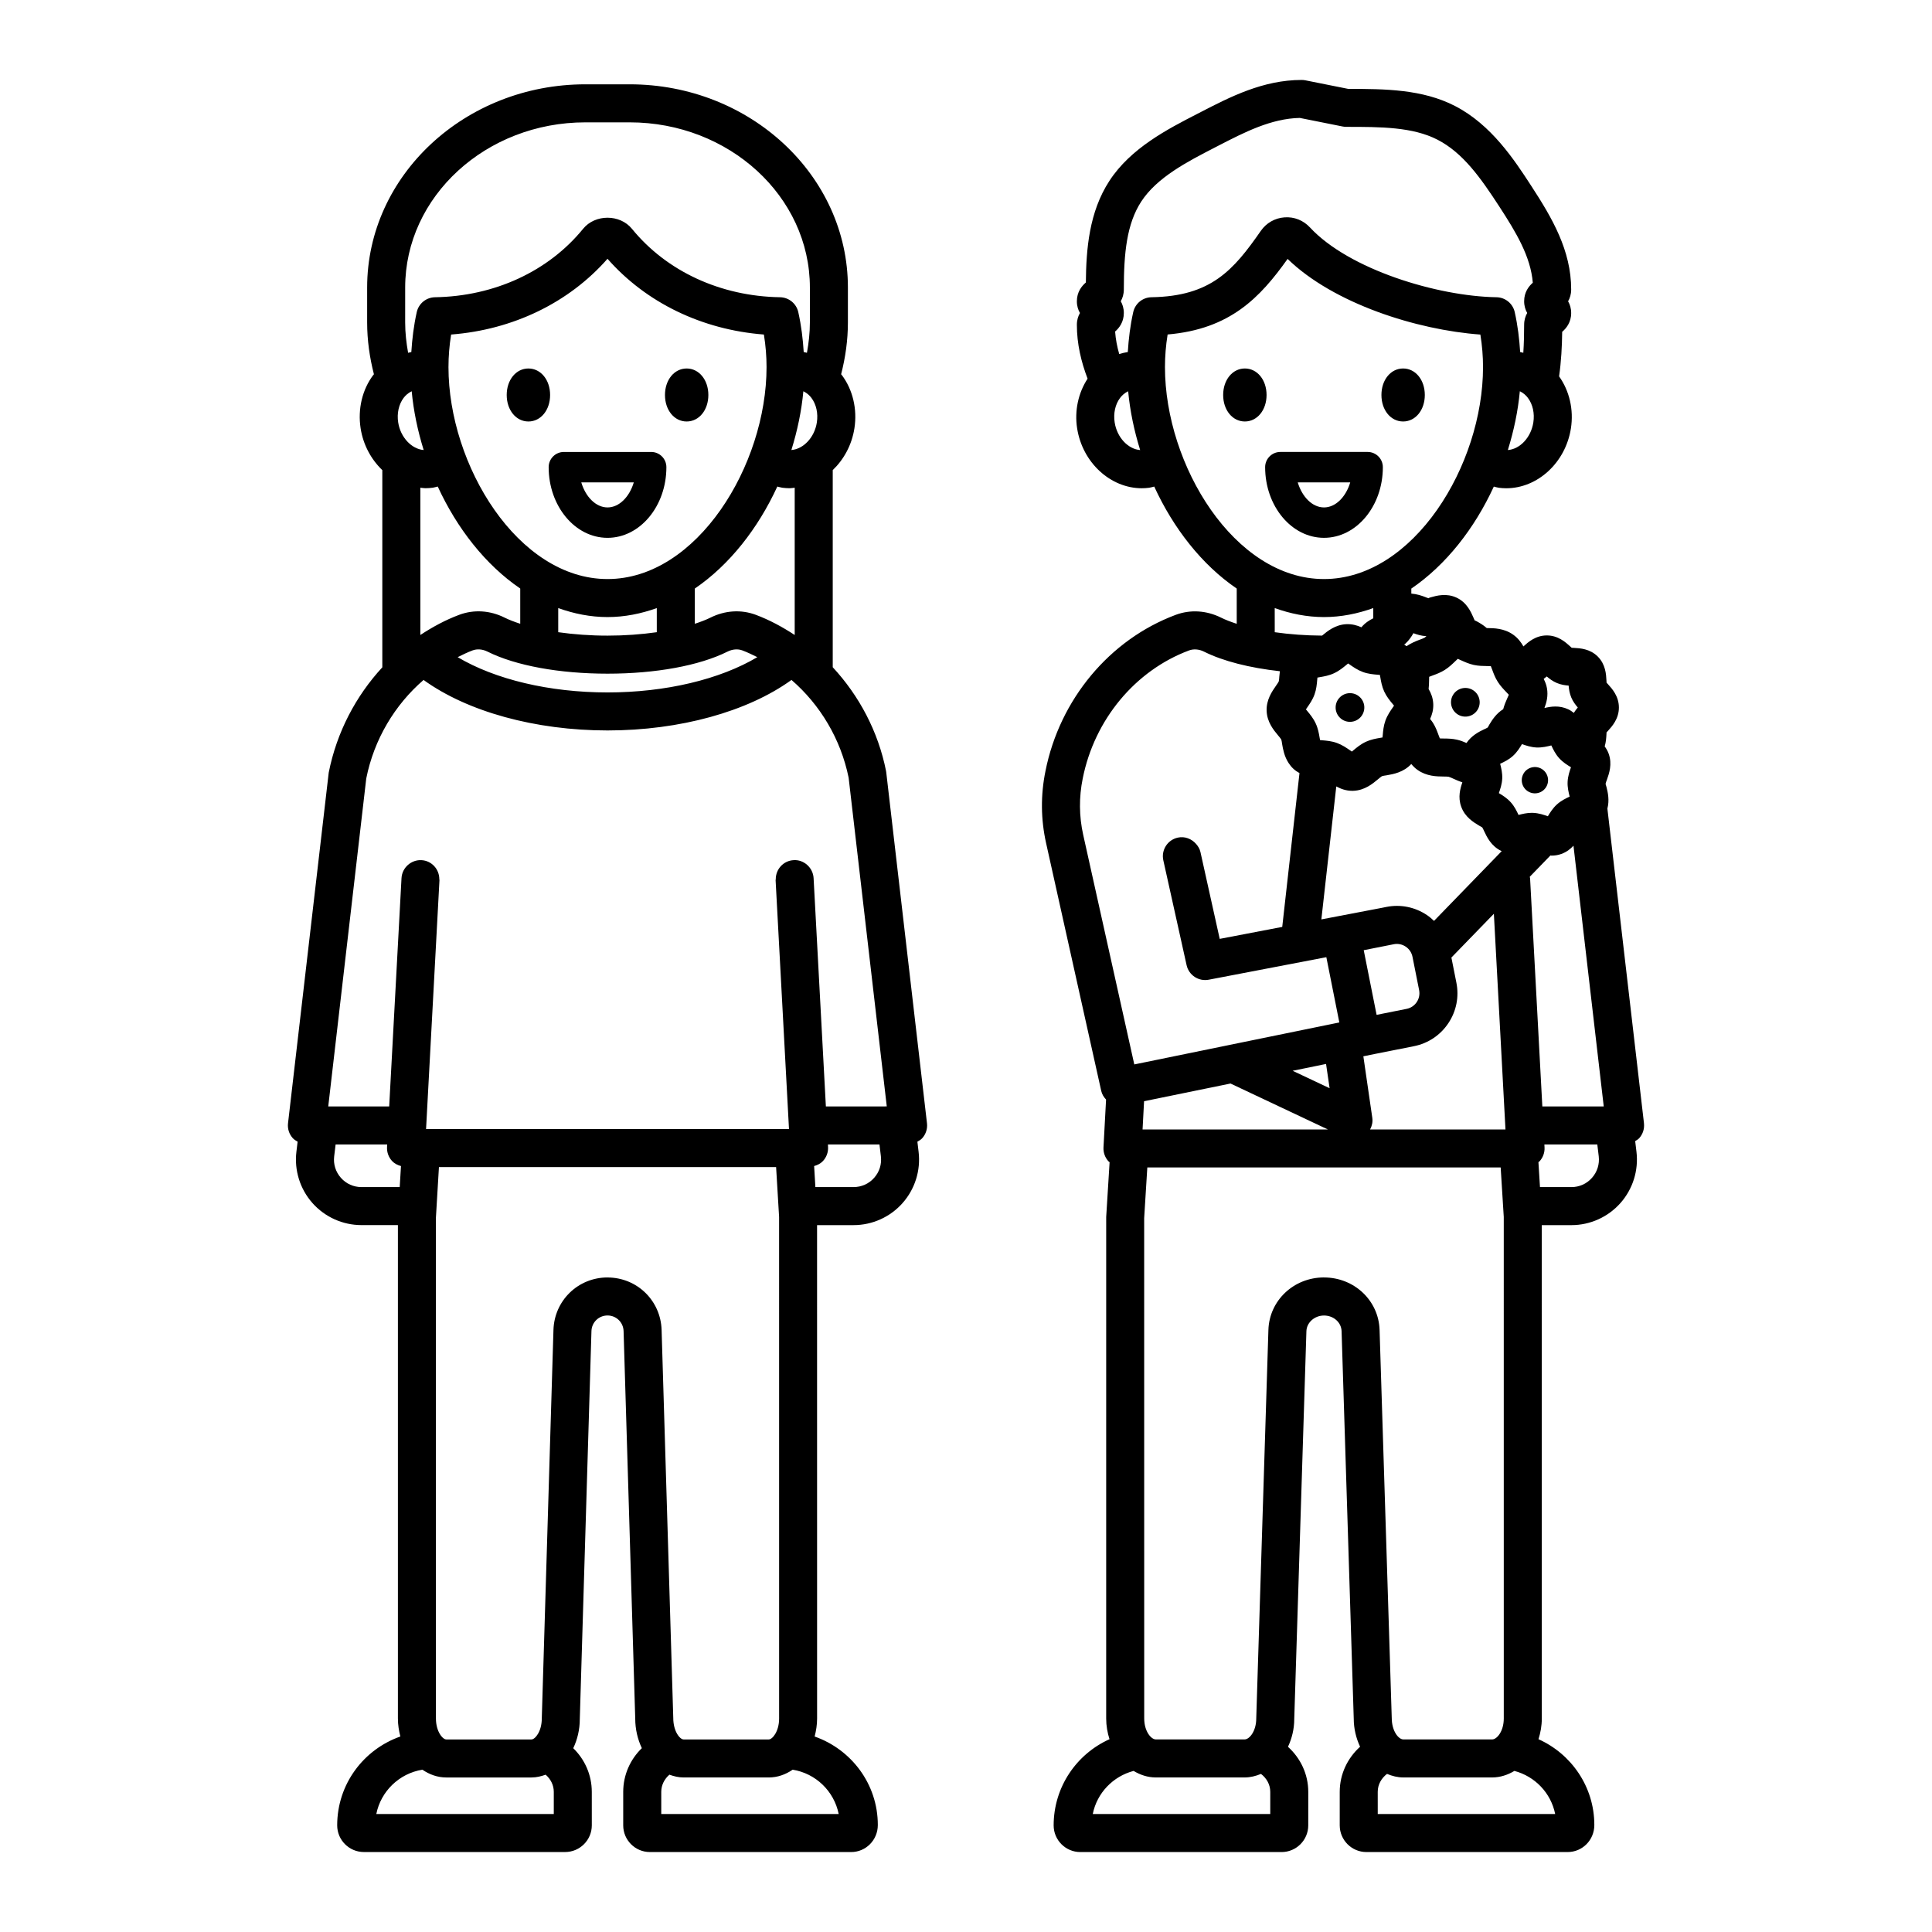
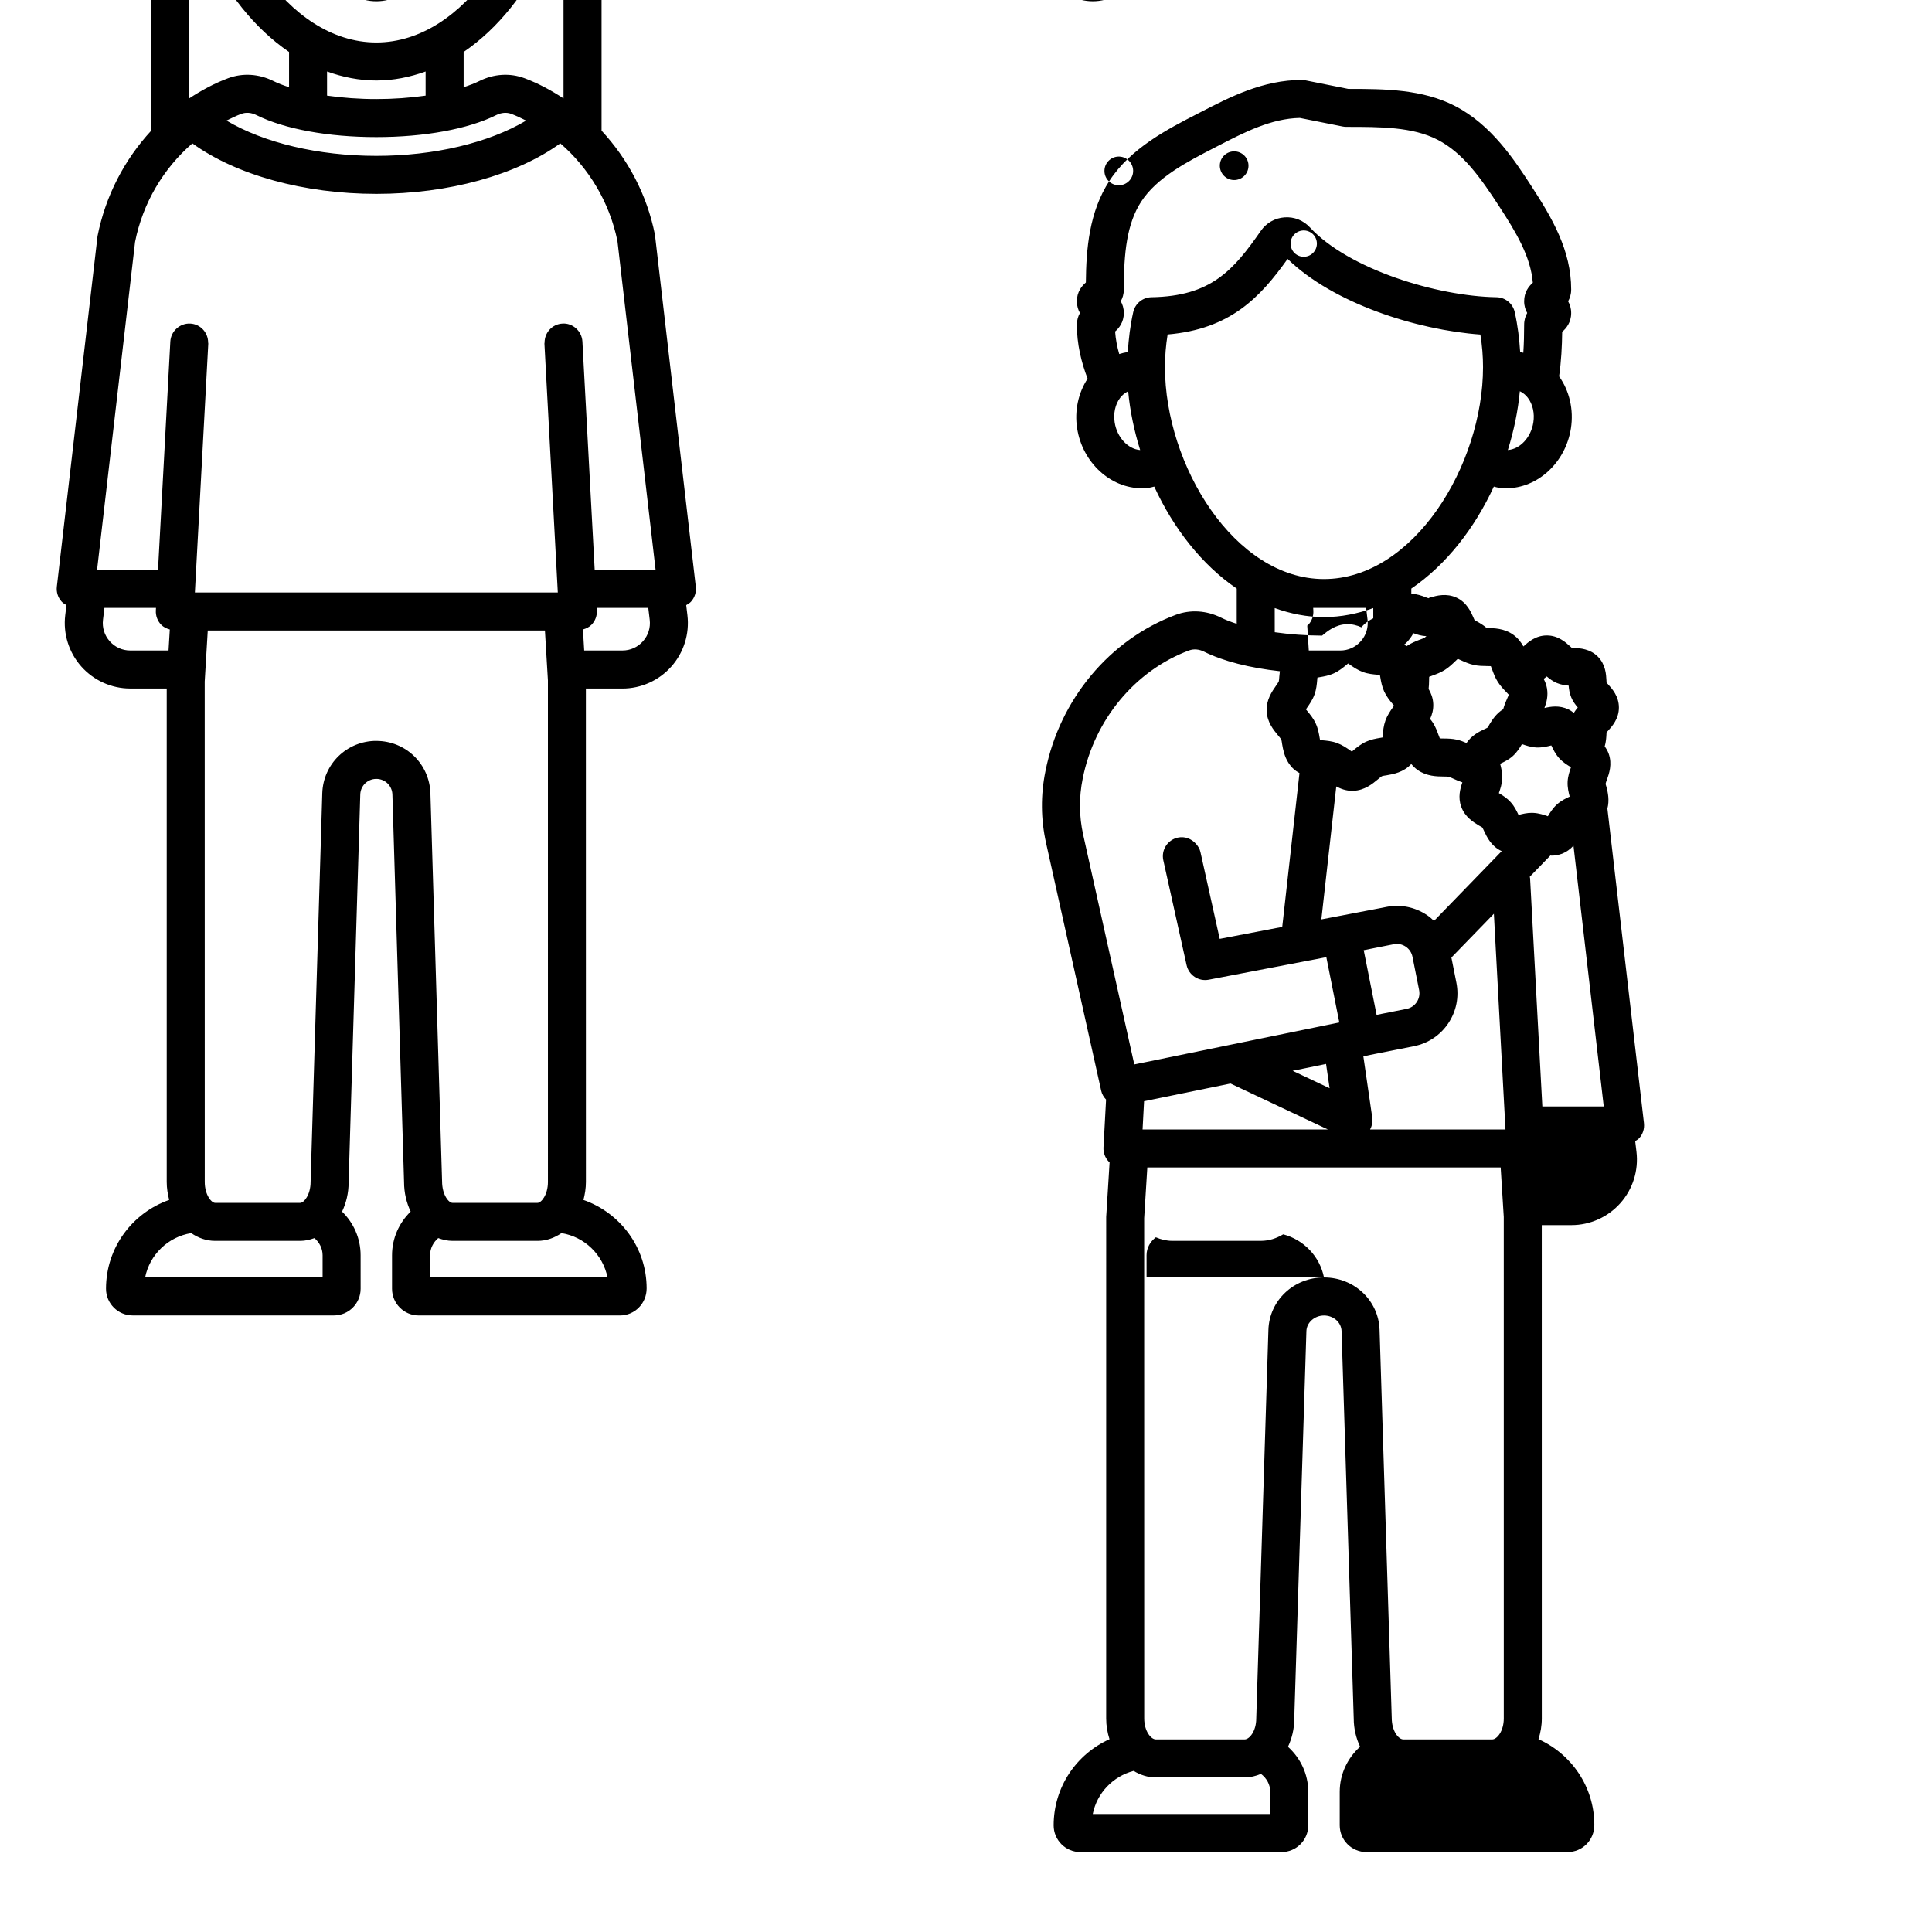
<svg xmlns="http://www.w3.org/2000/svg" fill="#000000" width="800px" height="800px" version="1.1" viewBox="144 144 512 512">
-   <path d="m579.67 441.68-9.695-83.398c0.582-2.219 0.129-4.269-0.238-5.703-0.094-0.363-0.207-0.715-0.246-0.828 0.059-0.363 0.223-0.727 0.355-1.102 0.582-1.645 1.461-4.133 0.473-6.898-0.27-0.75-0.641-1.379-1.055-1.941 0.336-1.168 0.414-2.285 0.457-3.109 0.012-0.203 0.016-0.41 0.031-0.609 0.117-0.133 0.246-0.266 0.375-0.402 1.082-1.191 2.898-3.191 2.898-6.188s-1.816-4.996-2.902-6.188c-0.121-0.137-0.25-0.27-0.367-0.402-0.016-0.195-0.02-0.402-0.031-0.609-0.082-1.586-0.227-4.238-2.297-6.312-2.066-2.062-4.719-2.207-6.309-2.293-0.203-0.012-0.41-0.016-0.605-0.031-0.133-0.117-0.266-0.246-0.402-0.367-1.195-1.086-3.191-2.902-6.188-2.902s-4.992 1.816-6.188 2.902c-0.004 0.004-0.008 0.008-0.012 0.012-0.617-1.105-1.457-2.231-2.731-3.129-2.406-1.695-5.086-1.719-6.859-1.738-0.039 0-0.086 0-0.129-0.004-0.895-0.789-1.84-1.332-2.551-1.73-0.301-0.164-0.602-0.32-0.582-0.199-0.152-0.25-0.262-0.551-0.395-0.848-0.648-1.492-1.742-3.996-4.453-5.273-2.699-1.273-5.332-0.531-6.906-0.086-0.309 0.09-0.613 0.195-0.477 0.25-0.309-0.066-0.621-0.211-0.941-0.336-0.906-0.352-2.211-0.793-3.684-0.91v-1.328c9.23-6.289 16.77-15.965 21.863-27.031 0.449 0.102 0.883 0.258 1.344 0.316 0.656 0.086 1.309 0.129 1.957 0.129 8.246 0 15.711-6.742 17.133-15.883 0.766-4.945-0.395-9.93-3.137-13.77 0.57-3.988 0.777-7.984 0.82-11.805 1.066-0.91 2.383-2.492 2.383-4.977 0-1.258-0.336-2.281-0.816-3.113 0.477-0.828 0.816-1.859 0.816-3.125 0-10.355-5.019-18.918-10.609-27.504-4.441-6.824-10.535-16.172-20.203-21.145-8.629-4.441-18.594-4.516-28.262-4.516l-11.367-2.273c-0.324-0.066-0.66-0.098-0.988-0.098-10.23 0-18.977 4.512-26.691 8.492l-0.973 0.5c-7.856 4.039-17.629 9.066-23.281 17.75-5.383 8.266-6.16 18.102-6.238 26.934-1.066 0.906-2.383 2.488-2.383 4.973 0 1.258 0.336 2.285 0.816 3.113-0.477 0.828-0.816 1.859-0.816 3.125 0 5.078 1.141 9.82 2.84 14.277-2.449 3.754-3.504 8.457-2.773 13.156 1.422 9.141 8.887 15.883 17.133 15.883 0.648 0 1.305-0.043 1.957-0.129 0.461-0.059 0.895-0.215 1.344-0.316 5.09 11.066 12.633 20.742 21.863 27.031v9.336c-1.531-0.5-2.949-1.035-4.144-1.629-3.879-1.93-8.145-2.188-12.02-0.746-17.52 6.543-30.75 22.414-34.52 41.391-1.301 6.356-1.246 12.781 0.164 19.105l14.613 65.668c0.203 0.91 0.688 1.656 1.281 2.293l-0.684 12.688c-0.074 1.379 0.422 2.734 1.379 3.738 0.07 0.074 0.168 0.102 0.242 0.168l-0.902 14.523-0.004 132.91c0 1.938 0.336 3.773 0.879 5.488-8.699 3.902-14.801 12.629-14.801 22.836 0 3.898 3.172 7.07 7.074 7.07h53.328c3.898 0 7.07-3.172 7.07-7.07l0.004-8.879c0-4.75-2.098-8.984-5.375-11.945 1.023-2.199 1.66-4.68 1.66-7.34l3.223-102.82c0.074-2.281 2.164-4.137 4.66-4.137 2.539 0 4.586 1.816 4.66 4.137l3.223 102.66c0 2.723 0.641 5.25 1.68 7.481-3.285 2.961-5.394 7.203-5.394 11.961v8.879c0 3.898 3.172 7.07 7.07 7.07h53.328c3.902 0 7.074-3.172 7.074-7.172 0-10.133-6.098-18.84-14.801-22.734 0.543-1.715 0.879-3.547 0.879-5.484l-0.008-130.75h7.856c4.961 0 9.688-2.129 12.98-5.836 3.297-3.711 4.848-8.664 4.262-13.594l-0.34-2.836c0.375-0.242 0.777-0.453 1.082-0.793 0.957-1.074 1.406-2.504 1.242-3.93zm-132.48-5.844 22.91-4.691 25.797 12.172h-49.105zm46.984-48.184 3.953-35.238c1.18 0.633 2.57 1.164 4.231 1.164 0.113 0 0.223-0.004 0.336-0.008 2.961-0.125 5.059-1.867 6.445-3.019 0.355-0.297 0.891-0.742 1.043-0.828 0.379-0.145 0.816-0.184 1.258-0.254 1.793-0.309 4.504-0.777 6.566-3 0.465 0.566 1 1.109 1.676 1.582 2.406 1.695 5.086 1.719 6.859 1.738 0.453 0.004 1.133 0.012 1.348 0.059 0.277 0.062 0.879 0.34 1.371 0.562 0.664 0.301 1.434 0.645 2.281 0.926-0.562 1.637-1.223 3.906-0.312 6.426 0.984 2.769 3.246 4.133 4.746 5.035 0.34 0.203 0.695 0.383 0.828 0.469 0.191 0.277 0.324 0.621 0.488 0.961 0.754 1.605 1.895 4.031 4.621 5.312 0.02 0.008 0.039 0.008 0.055 0.02l-17.938 18.488c-0.59-0.562-1.211-1.098-1.902-1.559-3.18-2.121-6.988-2.887-10.742-2.137l-1.207 0.242zm-3.769-56.137c0.641-0.914 1.438-2.055 1.949-3.457 0.5-1.375 0.621-2.734 0.715-3.828 0.02-0.195 0.039-0.434 0.062-0.664 0.223-0.043 0.457-0.082 0.648-0.117 1.082-0.184 2.43-0.414 3.75-1.031 1.363-0.629 2.434-1.52 3.297-2.234 0.129-0.109 0.285-0.234 0.438-0.363 0.164 0.113 0.328 0.23 0.469 0.324 0.914 0.641 2.055 1.434 3.469 1.953 1.379 0.5 2.734 0.613 3.824 0.707 0.195 0.016 0.438 0.035 0.664 0.062 0.039 0.223 0.082 0.461 0.113 0.656 0.188 1.078 0.418 2.422 1.031 3.75 0.633 1.359 1.52 2.43 2.238 3.293 0.109 0.129 0.234 0.281 0.359 0.438-0.109 0.164-0.227 0.328-0.324 0.469-0.641 0.918-1.438 2.059-1.949 3.465-0.5 1.379-0.621 2.742-0.715 3.836-0.016 0.195-0.035 0.43-0.059 0.656-0.227 0.043-0.457 0.082-0.656 0.117-1.078 0.184-2.422 0.414-3.758 1.031-1.352 0.629-2.422 1.52-3.277 2.231-0.133 0.109-0.289 0.238-0.441 0.363-0.168-0.109-0.328-0.227-0.469-0.324-0.922-0.641-2.062-1.434-3.469-1.949-1.379-0.5-2.734-0.617-3.828-0.711-0.195-0.016-0.434-0.035-0.66-0.062-0.043-0.223-0.082-0.457-0.117-0.648-0.184-1.086-0.414-2.434-1.031-3.754-0.629-1.363-1.52-2.434-2.234-3.297-0.109-0.129-0.234-0.285-0.363-0.438 0.113-0.168 0.23-0.332 0.324-0.473zm51.164 14.941c-0.004-0.016-0.004-0.031-0.012-0.047 0.016-0.004 0.031-0.012 0.039-0.02 0.992-0.465 2.231-1.047 3.34-2.055 1.117-1.012 1.832-2.188 2.402-3.137 1.047 0.367 2.344 0.82 3.856 0.895 1.516 0.051 2.812-0.266 3.879-0.535 0.016-0.004 0.031-0.008 0.043-0.012 0.004 0.016 0.012 0.027 0.016 0.039 0.469 0.992 1.055 2.231 2.062 3.344 1.012 1.113 2.184 1.828 3.133 2.402-0.367 1.047-0.82 2.344-0.895 3.852-0.07 1.5 0.266 2.82 0.535 3.883 0.004 0.012 0.012 0.027 0.016 0.039-0.016 0.008-0.031 0.012-0.039 0.02-0.992 0.465-2.231 1.047-3.34 2.055-1.117 1.012-1.832 2.188-2.406 3.137-1.043-0.367-2.344-0.82-3.852-0.895-0.137-0.004-0.27-0.012-0.402-0.012-1.332 0-2.508 0.301-3.477 0.547-0.016 0.004-0.031 0.008-0.043 0.012-0.004-0.016-0.012-0.027-0.016-0.039-0.469-0.992-1.055-2.231-2.055-3.336-1.012-1.121-2.184-1.836-3.141-2.41 0.367-1.047 0.82-2.344 0.895-3.852 0.066-1.492-0.27-2.812-0.539-3.875zm-36.168 49.355 7.949-1.578c1.098-0.223 2.234 0.004 3.172 0.633 0.941 0.629 1.578 1.586 1.801 2.691l1.758 8.832c0.215 1.105-0.004 2.234-0.633 3.176-0.629 0.941-1.586 1.578-2.695 1.797l-7.941 1.582zm-9.043 36.578-9.793-4.621 8.855-1.812zm8.945-8.457 2.941-0.602 10.473-2.082c3.75-0.746 6.981-2.906 9.105-6.082 2.125-3.18 2.883-6.992 2.137-10.742l-1.324-6.664 11.258-11.605 3.074 57.16h-35.875c0.5-0.934 0.742-2 0.582-3.086zm44.09-47.566 5.484-5.656c0.105 0.004 0.195 0.039 0.305 0.039 0.82 0 1.691-0.121 2.594-0.449 1.383-0.496 2.414-1.309 3.211-2.184l8.02 69.098h-16.273l-3.25-60.504c-0.004-0.121-0.074-0.223-0.09-0.344zm4.519-53.098c0.699 0.609 1.586 1.281 2.68 1.738 1.098 0.457 2.188 0.613 3.113 0.688 0.074 0.926 0.234 2.019 0.688 3.121 0.457 1.102 1.133 1.98 1.738 2.68-0.352 0.406-0.711 0.895-1.055 1.43-0.438-0.344-0.891-0.68-1.449-0.941-2.398-1.129-4.652-0.758-6.34-0.352 0.57-1.465 1.027-3.227 0.672-5.25-0.16-0.938-0.492-1.734-0.871-2.469 0.289-0.219 0.582-0.438 0.824-0.645zm-15.887-2.758c0.316 0.004 0.734 0.008 1.059 0.023 0.129 0.301 0.27 0.688 0.379 0.98 0.355 0.973 0.762 2.074 1.453 3.16 0.703 1.121 1.574 2.016 2.269 2.738 0.203 0.207 0.461 0.477 0.668 0.707-0.117 0.289-0.277 0.629-0.395 0.891-0.367 0.809-0.793 1.812-1.094 2.93-1.832 1.137-2.906 2.816-3.637 4.027-0.203 0.34-0.383 0.695-0.457 0.824-0.281 0.191-0.625 0.324-0.961 0.484-1.383 0.645-3.324 1.645-4.672 3.625-0.758-0.328-1.59-0.664-2.547-0.879-1.258-0.281-2.43-0.297-3.457-0.305-0.316-0.004-0.734-0.008-1.059-0.023-0.129-0.301-0.27-0.691-0.379-0.984-0.355-0.969-0.758-2.066-1.453-3.168-0.234-0.371-0.496-0.68-0.754-1.004 0.523-1.133 0.906-2.457 0.84-3.977-0.066-1.562-0.586-2.871-1.23-3.973 0.078-0.766 0.117-1.504 0.121-2.168 0-0.316 0.004-0.73 0.023-1.055 0.301-0.129 0.688-0.27 0.984-0.375 0.969-0.355 2.066-0.762 3.164-1.453 1.117-0.707 2.012-1.574 2.731-2.269 0.207-0.203 0.477-0.461 0.707-0.668 0.285 0.117 0.625 0.273 0.887 0.395 0.914 0.414 2.047 0.93 3.34 1.219 1.27 0.273 2.441 0.285 3.469 0.297zm-19.449-8.707c0.945 0.355 2.078 0.723 3.391 0.785 0.023 0 0.043-0.004 0.066-0.004-0.203 0.188-0.391 0.348-0.516 0.426-0.195 0.121-0.832 0.355-1.254 0.508-0.996 0.367-2.285 0.891-3.531 1.73-0.008-0.008-0.012-0.016-0.02-0.023-0.188-0.176-0.398-0.266-0.594-0.418 0.113-0.094 0.23-0.148 0.34-0.246 0.973-0.883 1.609-1.883 2.117-2.758zm31.773-55.848c-0.621 3.977-3.527 7.07-6.754 7.309 1.59-5.109 2.688-10.355 3.176-15.582 0.973 0.465 1.684 1.156 2.137 1.762 1.293 1.719 1.816 4.094 1.441 6.512zm-110.95 0c-0.375-2.418 0.148-4.793 1.438-6.508 0.453-0.605 1.168-1.297 2.137-1.762 0.488 5.227 1.59 10.473 3.18 15.582-3.203-0.238-6.137-3.332-6.754-7.312zm9.75-33.184c-2.328 0.039-4.324 1.668-4.832 3.941-0.812 3.629-1.219 7.113-1.438 10.582-0.777 0.117-1.535 0.301-2.273 0.535-0.559-1.953-0.945-3.938-1.09-5.969 1.055-0.922 2.309-2.488 2.309-4.914 0-1.258-0.336-2.281-0.812-3.113 0.473-0.828 0.812-1.855 0.812-3.121 0-9.73 0.789-17.414 4.613-23.297 4.195-6.441 12.301-10.609 19.445-14.289l0.984-0.508c6.883-3.551 13.996-7.219 21.598-7.367l11.344 2.269c0.324 0.066 0.66 0.098 0.988 0.098 9.02 0 17.539 0 24.148 3.398 6.746 3.473 11.406 10.062 16.367 17.688 4.523 6.945 8.328 13.312 8.898 20.219-1.055 0.922-2.297 2.484-2.297 4.906 0 1.254 0.336 2.281 0.812 3.113-0.473 0.828-0.812 1.855-0.812 3.121 0 2.469-0.059 4.961-0.219 7.426-0.281-0.059-0.551-0.152-0.836-0.195-0.219-3.469-0.629-6.953-1.438-10.582-0.508-2.273-2.504-3.902-4.832-3.941-15.766-0.254-39.141-7.398-49.426-18.488-1.742-1.879-4.156-2.871-6.754-2.68-2.535 0.18-4.82 1.48-6.269 3.566-7.273 10.465-13.223 17.344-28.992 17.602zm3.578 18.512c0-2.848 0.23-5.703 0.703-8.641 16.605-1.426 24.516-9.805 31.797-20.027 12.148 11.805 34.156 18.82 51.086 20.047 0.473 2.934 0.703 5.781 0.703 8.621 0 25.977-18.41 56.172-42.145 56.172s-42.145-30.199-42.145-56.172zm29.086 63.863c4.152 1.488 8.504 2.383 13.059 2.383s8.906-0.895 13.059-2.383v2.703c-1.027 0.504-2.191 1.234-3.152 2.387-1.113-0.508-2.422-0.879-3.957-0.824-2.961 0.125-5.059 1.863-6.441 3.016-0.004 0.004-0.012 0.012-0.016 0.016-4.363-0.023-8.617-0.344-12.547-0.902zm-50.754 60.098c-1.098-4.934-1.141-9.945-0.129-14.926 3.102-15.605 13.895-28.613 28.168-33.941 1.238-0.461 2.656-0.348 4 0.324 5.066 2.527 12.094 4.297 20.082 5.18-0.074 0.531-0.117 1.035-0.156 1.477-0.039 0.441-0.043 0.887-0.137 1.227-0.09 0.219-0.488 0.789-0.754 1.168-1.027 1.477-2.59 3.711-2.461 6.676 0.121 2.961 1.863 5.055 3.016 6.441 0.297 0.352 0.738 0.887 0.832 1.059 0.145 0.375 0.184 0.812 0.254 1.254 0.234 1.371 0.574 3.273 1.707 5.012 0.355 0.547 0.777 1.082 1.316 1.574 0.504 0.465 1.039 0.809 1.578 1.105l-3.152 28.113-1.418 12.652-16.57 3.172-3.512-15.824-1.594-7.184c-0.188-0.855-0.637-1.562-1.18-2.176-1.176-1.336-2.981-2.059-4.832-1.648-2.715 0.602-4.43 3.293-3.828 6.012l6.168 27.785c0.59 2.66 3.184 4.375 5.871 3.856l31.164-5.969 3.441 17.297-54.336 11.125zm49.57 259.49h-47.035c1.109-5.574 5.367-9.988 10.82-11.422 1.781 1.07 3.762 1.73 5.887 1.73h23.543c1.523 0 2.965-0.371 4.328-0.938 1.457 1.113 2.457 2.785 2.457 4.754zm14.242-142.2c-8.016 0-14.484 6.106-14.73 13.898l-3.223 102.98c0 3.391-1.82 5.551-3.074 5.551h-23.543c-1.254 0-3.074-2.16-3.074-5.551l-0.012-132.59 0.836-13.438h93.641l0.82 13.121 0.004 132.91c0 3.391-1.82 5.551-3.074 5.551h-23.539c-1.254 0-3.074-2.16-3.078-5.707l-3.223-102.82c-0.246-7.793-6.715-13.898-14.73-13.898zm61.266 142.2h-47.02l-0.004-5.875c0-1.973 1.004-3.644 2.461-4.758 1.363 0.57 2.805 0.941 4.328 0.941h23.539c2.125 0 4.109-0.66 5.887-1.73 5.434 1.43 9.68 5.82 10.809 11.422zm9.75-168.59c-1.402 1.578-3.336 2.449-5.445 2.449l-8.332-0.004-0.41-6.606c0.07-0.066 0.168-0.094 0.238-0.164 0.953-1.004 1.453-2.356 1.379-3.738l-0.043-0.789h14.027l0.379 3.141c0.242 2.102-0.391 4.129-1.793 5.711zm-55.418-188.34c0-2.227-1.805-4.031-4.031-4.031h-23.133c-2.223 0-4.031 1.805-4.031 4.031 0 10.328 6.996 18.727 15.598 18.727s15.598-8.398 15.598-18.727zm-22.555 4.031h13.914c-1.152 3.856-3.871 6.641-6.957 6.641-3.086-0.004-5.805-2.789-6.957-6.641zm-8.262-23.16c0 4.004-2.473 7.023-5.75 7.023s-5.75-3.019-5.75-7.023c0-4.004 2.473-7.023 5.75-7.023s5.75 3.019 5.75 7.023zm30.441 0c0-4.004 2.469-7.023 5.746-7.023s5.75 3.019 5.75 7.023c0 4.004-2.473 7.023-5.75 7.023-3.277 0.004-5.746-3.016-5.746-7.023zm-131.28 99.652c-2.09-10.5-7.141-19.965-14.129-27.504v-52.238c2.93-2.809 5.059-6.652 5.746-11.086 0.789-5.082-0.43-10.223-3.336-14.102-0.059-0.078-0.129-0.133-0.188-0.207 1.133-4.414 1.797-9 1.797-13.738v-9.258c0-29.691-25.949-53.848-57.84-53.848h-11.73c-31.891 0-57.836 24.156-57.836 53.848v9.258c0 4.734 0.664 9.32 1.797 13.738-0.059 0.074-0.133 0.133-0.188 0.207-2.91 3.879-4.125 9.016-3.34 14.102 0.688 4.434 2.816 8.281 5.75 11.09v52.262c-7.008 7.59-12.078 17.168-14.203 27.902l-10.785 92.922c-0.168 1.426 0.285 2.859 1.242 3.93 0.367 0.41 0.836 0.688 1.301 0.953l-0.32 2.676c-0.59 4.926 0.961 9.879 4.254 13.59 3.293 3.711 8.023 5.84 12.984 5.84h9.66v130.75c0 1.688 0.266 3.269 0.652 4.777-9.715 3.414-16.742 12.598-16.742 23.547 0 3.898 3.172 7.07 7.074 7.07h53.332c3.898 0 7.07-3.172 7.07-7.07l-0.004-8.879c0-4.535-1.895-8.629-4.914-11.566 1.078-2.273 1.734-4.887 1.734-7.723l3.09-102.82c0.07-2.316 1.941-4.133 4.258-4.133s4.188 1.816 4.258 4.133l3.086 102.67c0 2.902 0.664 5.559 1.75 7.863-3.031 2.941-4.934 7.035-4.934 11.582v8.879c0 3.898 3.172 7.07 7.074 7.07h53.328c3.898 0 7.07-3.172 7.07-7.172 0-10.867-7.027-20.035-16.742-23.445 0.387-1.508 0.652-3.09 0.652-4.777l-0.008-130.75h9.668c4.965 0 9.699-2.129 12.988-5.844 3.293-3.711 4.84-8.664 4.25-13.586l-0.32-2.676c0.469-0.27 0.938-0.543 1.305-0.953 0.953-1.074 1.406-2.504 1.238-3.93l-10.789-92.945c-0.012-0.141-0.031-0.277-0.062-0.41zm-86.875-43.18c4.152 1.488 8.504 2.383 13.059 2.383s8.906-0.895 13.059-2.383v6.394c-4.082 0.582-8.52 0.91-13.059 0.91s-8.977-0.332-13.059-0.91zm-29.086-63.863c0-2.844 0.23-5.691 0.699-8.629 16.383-1.258 31.211-8.426 41.445-20.074 10.23 11.648 25.066 18.812 41.445 20.074 0.473 2.934 0.703 5.785 0.703 8.629 0 25.977-18.41 56.172-42.145 56.172-23.738 0-42.148-30.199-42.148-56.172zm42.145 81.246c12.762 0 24.344-2.125 31.773-5.832 1.344-0.672 2.762-0.785 3.988-0.324 1.355 0.508 2.648 1.145 3.941 1.781-9.941 5.902-24.312 9.348-39.703 9.348-15.395 0-29.77-3.445-39.707-9.348 1.289-0.641 2.582-1.277 3.938-1.785 1.23-0.461 2.652-0.344 3.996 0.328 7.43 3.707 19.012 5.832 31.773 5.832zm49.609-10.25c-3.238-2.125-6.66-3.984-10.32-5.352-3.883-1.445-8.145-1.176-12.008 0.75-1.191 0.594-2.613 1.129-4.144 1.629v-9.336c9.23-6.289 16.77-15.965 21.863-27.031 0.449 0.102 0.879 0.254 1.34 0.316 0.656 0.086 1.309 0.129 1.957 0.129 0.445 0 0.875-0.094 1.312-0.133zm4.43-62.832c1.289 1.719 1.812 4.09 1.438 6.508-0.621 3.977-3.547 7.047-6.75 7.305 1.59-5.109 2.688-10.348 3.176-15.574 0.969 0.465 1.684 1.156 2.137 1.762zm-107.66-29.254c0-24.137 21.426-43.77 47.762-43.77h11.73c26.336 0 47.762 19.637 47.762 43.77v9.258c0 2.746-0.309 5.422-0.781 8.043-0.285-0.062-0.562-0.156-0.855-0.199-0.219-3.469-0.629-6.953-1.438-10.582-0.508-2.273-2.504-3.902-4.832-3.941-15.766-0.254-30.066-6.867-39.246-18.133-3.191-3.922-9.766-3.918-12.949-0.004-9.184 11.273-23.488 17.883-39.246 18.137-2.328 0.039-4.328 1.668-4.836 3.941-0.809 3.629-1.215 7.117-1.438 10.582-0.293 0.043-0.566 0.141-0.852 0.199-0.473-2.625-0.781-5.297-0.781-8.043zm-0.41 29.25c0.453-0.605 1.168-1.293 2.137-1.758 0.488 5.223 1.586 10.465 3.176 15.574-3.18-0.254-6.137-3.332-6.754-7.305-0.375-2.418 0.152-4.793 1.441-6.512zm4.43 23.805c0.438 0.039 0.867 0.133 1.309 0.133 0.648 0 1.305-0.043 1.961-0.129 0.461-0.059 0.891-0.215 1.34-0.316 5.09 11.066 12.633 20.742 21.863 27.031v9.336c-1.531-0.496-2.949-1.031-4.144-1.629-3.863-1.926-8.129-2.188-12.008-0.75-3.66 1.367-7.078 3.223-10.32 5.352zm-5.469 185.34h-10.133c-2.109 0-4.047-0.871-5.449-2.449s-2.035-3.606-1.785-5.703l0.379-3.141h13.664l-0.035 0.688c-0.074 1.379 0.422 2.734 1.371 3.738 0.633 0.668 1.453 1.055 2.324 1.297zm40.832 166.15h-47.035c1.203-6.047 6.09-10.766 12.215-11.75 1.867 1.277 4 2.059 6.332 2.059h22.566c1.324 0 2.566-0.301 3.762-0.734 1.293 1.117 2.16 2.715 2.16 4.555zm14.242-142.2c-7.797 0-14.094 6.106-14.328 13.902l-3.094 102.98c0 3.445-1.773 5.551-2.742 5.551h-22.566c-0.965 0-2.742-2.106-2.742-5.551l-0.012-132.61 0.809-13.523h89.352l0.793 13.223 0.004 132.91c0 3.445-1.777 5.551-2.742 5.551h-22.566c-0.965 0-2.742-2.106-2.742-5.703l-3.09-102.82c-0.238-7.797-6.531-13.902-14.332-13.902zm61.262 142.2h-47.023v-5.875c0-1.84 0.867-3.438 2.16-4.555 1.191 0.434 2.438 0.738 3.762 0.738h22.566c2.332 0 4.469-0.781 6.336-2.059 6.102 0.98 10.977 5.676 12.199 11.75zm9.395-168.6c-1.402 1.578-3.336 2.449-5.453 2.449h-10.121l-0.332-5.574c0.867-0.242 1.684-0.629 2.312-1.297 0.953-1.004 1.453-2.356 1.379-3.738l-0.035-0.688h13.66l0.375 3.141c0.25 2.102-0.383 4.129-1.785 5.707zm-12.793-18.922-3.254-60.504c-0.152-2.781-2.602-4.961-5.305-4.762-2.684 0.145-4.715 2.375-4.723 5.031 0 0.094-0.043 0.176-0.039 0.273l3.547 65.957h-96.18l3.551-65.957c0.004-0.094-0.039-0.176-0.039-0.273-0.004-2.652-2.035-4.887-4.719-5.031-2.731-0.145-5.148 1.984-5.301 4.762l-3.262 60.504h-16.152l10.07-86.902c2.059-10.375 7.566-19.535 15.188-26.121 11.59 8.383 29.59 13.383 48.754 13.383s37.16-5.004 48.75-13.387c7.566 6.539 13.051 15.621 15.145 25.906l10.109 87.117zm-73.082-188.54c0 4.004-2.473 7.023-5.75 7.023s-5.75-3.019-5.75-7.023c0-4.004 2.473-7.023 5.75-7.023s5.75 3.019 5.75 7.023zm30.441 0c0-4.004 2.469-7.023 5.746-7.023s5.75 3.019 5.75 7.023c0 4.004-2.473 7.023-5.75 7.023-3.277 0.004-5.746-3.016-5.746-7.023zm0.375 19.129c0-2.227-1.805-4.031-4.031-4.031h-23.137c-2.227 0-4.031 1.805-4.031 4.031 0 10.328 6.996 18.727 15.598 18.727 8.605 0 15.602-8.398 15.602-18.727zm-15.598 10.668c-3.086 0-5.809-2.785-6.957-6.641h13.918c-1.152 3.856-3.875 6.641-6.961 6.641zm229.52 48.531c1.715 1.211 2.125 3.582 0.918 5.297-1.211 1.715-3.582 2.125-5.297 0.918-1.715-1.211-2.125-3.582-0.918-5.297 1.211-1.715 3.582-2.125 5.297-0.918zm13.094 22.266c0.82-1.742 2.898-2.484 4.641-1.664 1.742 0.82 2.488 2.898 1.664 4.641-0.82 1.742-2.898 2.488-4.641 1.664-1.738-0.82-2.484-2.898-1.664-4.641zm-48.43-14.977c-1.547-1.422-1.648-3.824-0.227-5.371s3.824-1.648 5.371-0.227 1.648 3.824 0.227 5.371c-1.422 1.547-3.828 1.648-5.371 0.227z" />
+   <path d="m579.67 441.68-9.695-83.398c0.582-2.219 0.129-4.269-0.238-5.703-0.094-0.363-0.207-0.715-0.246-0.828 0.059-0.363 0.223-0.727 0.355-1.102 0.582-1.645 1.461-4.133 0.473-6.898-0.27-0.75-0.641-1.379-1.055-1.941 0.336-1.168 0.414-2.285 0.457-3.109 0.012-0.203 0.016-0.41 0.031-0.609 0.117-0.133 0.246-0.266 0.375-0.402 1.082-1.191 2.898-3.191 2.898-6.188s-1.816-4.996-2.902-6.188c-0.121-0.137-0.25-0.27-0.367-0.402-0.016-0.195-0.02-0.402-0.031-0.609-0.082-1.586-0.227-4.238-2.297-6.312-2.066-2.062-4.719-2.207-6.309-2.293-0.203-0.012-0.41-0.016-0.605-0.031-0.133-0.117-0.266-0.246-0.402-0.367-1.195-1.086-3.191-2.902-6.188-2.902s-4.992 1.816-6.188 2.902c-0.004 0.004-0.008 0.008-0.012 0.012-0.617-1.105-1.457-2.231-2.731-3.129-2.406-1.695-5.086-1.719-6.859-1.738-0.039 0-0.086 0-0.129-0.004-0.895-0.789-1.84-1.332-2.551-1.73-0.301-0.164-0.602-0.32-0.582-0.199-0.152-0.25-0.262-0.551-0.395-0.848-0.648-1.492-1.742-3.996-4.453-5.273-2.699-1.273-5.332-0.531-6.906-0.086-0.309 0.09-0.613 0.195-0.477 0.25-0.309-0.066-0.621-0.211-0.941-0.336-0.906-0.352-2.211-0.793-3.684-0.91v-1.328c9.23-6.289 16.77-15.965 21.863-27.031 0.449 0.102 0.883 0.258 1.344 0.316 0.656 0.086 1.309 0.129 1.957 0.129 8.246 0 15.711-6.742 17.133-15.883 0.766-4.945-0.395-9.93-3.137-13.77 0.57-3.988 0.777-7.984 0.82-11.805 1.066-0.91 2.383-2.492 2.383-4.977 0-1.258-0.336-2.281-0.816-3.113 0.477-0.828 0.816-1.859 0.816-3.125 0-10.355-5.019-18.918-10.609-27.504-4.441-6.824-10.535-16.172-20.203-21.145-8.629-4.441-18.594-4.516-28.262-4.516l-11.367-2.273c-0.324-0.066-0.66-0.098-0.988-0.098-10.23 0-18.977 4.512-26.691 8.492l-0.973 0.5c-7.856 4.039-17.629 9.066-23.281 17.75-5.383 8.266-6.16 18.102-6.238 26.934-1.066 0.906-2.383 2.488-2.383 4.973 0 1.258 0.336 2.285 0.816 3.113-0.477 0.828-0.816 1.859-0.816 3.125 0 5.078 1.141 9.82 2.84 14.277-2.449 3.754-3.504 8.457-2.773 13.156 1.422 9.141 8.887 15.883 17.133 15.883 0.648 0 1.305-0.043 1.957-0.129 0.461-0.059 0.895-0.215 1.344-0.316 5.09 11.066 12.633 20.742 21.863 27.031v9.336c-1.531-0.5-2.949-1.035-4.144-1.629-3.879-1.93-8.145-2.188-12.02-0.746-17.52 6.543-30.75 22.414-34.52 41.391-1.301 6.356-1.246 12.781 0.164 19.105l14.613 65.668c0.203 0.91 0.688 1.656 1.281 2.293l-0.684 12.688c-0.074 1.379 0.422 2.734 1.379 3.738 0.07 0.074 0.168 0.102 0.242 0.168l-0.902 14.523-0.004 132.91c0 1.938 0.336 3.773 0.879 5.488-8.699 3.902-14.801 12.629-14.801 22.836 0 3.898 3.172 7.07 7.074 7.07h53.328c3.898 0 7.07-3.172 7.07-7.07l0.004-8.879c0-4.75-2.098-8.984-5.375-11.945 1.023-2.199 1.66-4.68 1.66-7.34l3.223-102.82c0.074-2.281 2.164-4.137 4.66-4.137 2.539 0 4.586 1.816 4.66 4.137l3.223 102.66c0 2.723 0.641 5.25 1.68 7.481-3.285 2.961-5.394 7.203-5.394 11.961v8.879c0 3.898 3.172 7.07 7.07 7.07h53.328c3.902 0 7.074-3.172 7.074-7.172 0-10.133-6.098-18.84-14.801-22.734 0.543-1.715 0.879-3.547 0.879-5.484l-0.008-130.75h7.856c4.961 0 9.688-2.129 12.98-5.836 3.297-3.711 4.848-8.664 4.262-13.594l-0.34-2.836c0.375-0.242 0.777-0.453 1.082-0.793 0.957-1.074 1.406-2.504 1.242-3.93zm-132.48-5.844 22.91-4.691 25.797 12.172h-49.105zm46.984-48.184 3.953-35.238c1.18 0.633 2.57 1.164 4.231 1.164 0.113 0 0.223-0.004 0.336-0.008 2.961-0.125 5.059-1.867 6.445-3.019 0.355-0.297 0.891-0.742 1.043-0.828 0.379-0.145 0.816-0.184 1.258-0.254 1.793-0.309 4.504-0.777 6.566-3 0.465 0.566 1 1.109 1.676 1.582 2.406 1.695 5.086 1.719 6.859 1.738 0.453 0.004 1.133 0.012 1.348 0.059 0.277 0.062 0.879 0.34 1.371 0.562 0.664 0.301 1.434 0.645 2.281 0.926-0.562 1.637-1.223 3.906-0.312 6.426 0.984 2.769 3.246 4.133 4.746 5.035 0.34 0.203 0.695 0.383 0.828 0.469 0.191 0.277 0.324 0.621 0.488 0.961 0.754 1.605 1.895 4.031 4.621 5.312 0.02 0.008 0.039 0.008 0.055 0.02l-17.938 18.488c-0.59-0.562-1.211-1.098-1.902-1.559-3.18-2.121-6.988-2.887-10.742-2.137l-1.207 0.242zm-3.769-56.137c0.641-0.914 1.438-2.055 1.949-3.457 0.5-1.375 0.621-2.734 0.715-3.828 0.02-0.195 0.039-0.434 0.062-0.664 0.223-0.043 0.457-0.082 0.648-0.117 1.082-0.184 2.43-0.414 3.75-1.031 1.363-0.629 2.434-1.52 3.297-2.234 0.129-0.109 0.285-0.234 0.438-0.363 0.164 0.113 0.328 0.23 0.469 0.324 0.914 0.641 2.055 1.434 3.469 1.953 1.379 0.5 2.734 0.613 3.824 0.707 0.195 0.016 0.438 0.035 0.664 0.062 0.039 0.223 0.082 0.461 0.113 0.656 0.188 1.078 0.418 2.422 1.031 3.75 0.633 1.359 1.52 2.43 2.238 3.293 0.109 0.129 0.234 0.281 0.359 0.438-0.109 0.164-0.227 0.328-0.324 0.469-0.641 0.918-1.438 2.059-1.949 3.465-0.5 1.379-0.621 2.742-0.715 3.836-0.016 0.195-0.035 0.43-0.059 0.656-0.227 0.043-0.457 0.082-0.656 0.117-1.078 0.184-2.422 0.414-3.758 1.031-1.352 0.629-2.422 1.52-3.277 2.231-0.133 0.109-0.289 0.238-0.441 0.363-0.168-0.109-0.328-0.227-0.469-0.324-0.922-0.641-2.062-1.434-3.469-1.949-1.379-0.5-2.734-0.617-3.828-0.711-0.195-0.016-0.434-0.035-0.66-0.062-0.043-0.223-0.082-0.457-0.117-0.648-0.184-1.086-0.414-2.434-1.031-3.754-0.629-1.363-1.52-2.434-2.234-3.297-0.109-0.129-0.234-0.285-0.363-0.438 0.113-0.168 0.23-0.332 0.324-0.473zm51.164 14.941c-0.004-0.016-0.004-0.031-0.012-0.047 0.016-0.004 0.031-0.012 0.039-0.02 0.992-0.465 2.231-1.047 3.34-2.055 1.117-1.012 1.832-2.188 2.402-3.137 1.047 0.367 2.344 0.82 3.856 0.895 1.516 0.051 2.812-0.266 3.879-0.535 0.016-0.004 0.031-0.008 0.043-0.012 0.004 0.016 0.012 0.027 0.016 0.039 0.469 0.992 1.055 2.231 2.062 3.344 1.012 1.113 2.184 1.828 3.133 2.402-0.367 1.047-0.82 2.344-0.895 3.852-0.07 1.5 0.266 2.82 0.535 3.883 0.004 0.012 0.012 0.027 0.016 0.039-0.016 0.008-0.031 0.012-0.039 0.02-0.992 0.465-2.231 1.047-3.34 2.055-1.117 1.012-1.832 2.188-2.406 3.137-1.043-0.367-2.344-0.82-3.852-0.895-0.137-0.004-0.27-0.012-0.402-0.012-1.332 0-2.508 0.301-3.477 0.547-0.016 0.004-0.031 0.008-0.043 0.012-0.004-0.016-0.012-0.027-0.016-0.039-0.469-0.992-1.055-2.231-2.055-3.336-1.012-1.121-2.184-1.836-3.141-2.41 0.367-1.047 0.82-2.344 0.895-3.852 0.066-1.492-0.27-2.812-0.539-3.875zm-36.168 49.355 7.949-1.578c1.098-0.223 2.234 0.004 3.172 0.633 0.941 0.629 1.578 1.586 1.801 2.691l1.758 8.832c0.215 1.105-0.004 2.234-0.633 3.176-0.629 0.941-1.586 1.578-2.695 1.797l-7.941 1.582zm-9.043 36.578-9.793-4.621 8.855-1.812zm8.945-8.457 2.941-0.602 10.473-2.082c3.75-0.746 6.981-2.906 9.105-6.082 2.125-3.18 2.883-6.992 2.137-10.742l-1.324-6.664 11.258-11.605 3.074 57.16h-35.875c0.5-0.934 0.742-2 0.582-3.086zm44.09-47.566 5.484-5.656c0.105 0.004 0.195 0.039 0.305 0.039 0.82 0 1.691-0.121 2.594-0.449 1.383-0.496 2.414-1.309 3.211-2.184l8.02 69.098h-16.273l-3.25-60.504c-0.004-0.121-0.074-0.223-0.09-0.344zm4.519-53.098c0.699 0.609 1.586 1.281 2.68 1.738 1.098 0.457 2.188 0.613 3.113 0.688 0.074 0.926 0.234 2.019 0.688 3.121 0.457 1.102 1.133 1.98 1.738 2.68-0.352 0.406-0.711 0.895-1.055 1.43-0.438-0.344-0.891-0.68-1.449-0.941-2.398-1.129-4.652-0.758-6.34-0.352 0.57-1.465 1.027-3.227 0.672-5.25-0.16-0.938-0.492-1.734-0.871-2.469 0.289-0.219 0.582-0.438 0.824-0.645zm-15.887-2.758c0.316 0.004 0.734 0.008 1.059 0.023 0.129 0.301 0.27 0.688 0.379 0.98 0.355 0.973 0.762 2.074 1.453 3.16 0.703 1.121 1.574 2.016 2.269 2.738 0.203 0.207 0.461 0.477 0.668 0.707-0.117 0.289-0.277 0.629-0.395 0.891-0.367 0.809-0.793 1.812-1.094 2.93-1.832 1.137-2.906 2.816-3.637 4.027-0.203 0.34-0.383 0.695-0.457 0.824-0.281 0.191-0.625 0.324-0.961 0.484-1.383 0.645-3.324 1.645-4.672 3.625-0.758-0.328-1.59-0.664-2.547-0.879-1.258-0.281-2.43-0.297-3.457-0.305-0.316-0.004-0.734-0.008-1.059-0.023-0.129-0.301-0.27-0.691-0.379-0.984-0.355-0.969-0.758-2.066-1.453-3.168-0.234-0.371-0.496-0.68-0.754-1.004 0.523-1.133 0.906-2.457 0.84-3.977-0.066-1.562-0.586-2.871-1.23-3.973 0.078-0.766 0.117-1.504 0.121-2.168 0-0.316 0.004-0.73 0.023-1.055 0.301-0.129 0.688-0.27 0.984-0.375 0.969-0.355 2.066-0.762 3.164-1.453 1.117-0.707 2.012-1.574 2.731-2.269 0.207-0.203 0.477-0.461 0.707-0.668 0.285 0.117 0.625 0.273 0.887 0.395 0.914 0.414 2.047 0.93 3.34 1.219 1.27 0.273 2.441 0.285 3.469 0.297zm-19.449-8.707c0.945 0.355 2.078 0.723 3.391 0.785 0.023 0 0.043-0.004 0.066-0.004-0.203 0.188-0.391 0.348-0.516 0.426-0.195 0.121-0.832 0.355-1.254 0.508-0.996 0.367-2.285 0.891-3.531 1.73-0.008-0.008-0.012-0.016-0.02-0.023-0.188-0.176-0.398-0.266-0.594-0.418 0.113-0.094 0.23-0.148 0.34-0.246 0.973-0.883 1.609-1.883 2.117-2.758zm31.773-55.848c-0.621 3.977-3.527 7.07-6.754 7.309 1.59-5.109 2.688-10.355 3.176-15.582 0.973 0.465 1.684 1.156 2.137 1.762 1.293 1.719 1.816 4.094 1.441 6.512zm-110.95 0c-0.375-2.418 0.148-4.793 1.438-6.508 0.453-0.605 1.168-1.297 2.137-1.762 0.488 5.227 1.59 10.473 3.18 15.582-3.203-0.238-6.137-3.332-6.754-7.312zm9.75-33.184c-2.328 0.039-4.324 1.668-4.832 3.941-0.812 3.629-1.219 7.113-1.438 10.582-0.777 0.117-1.535 0.301-2.273 0.535-0.559-1.953-0.945-3.938-1.09-5.969 1.055-0.922 2.309-2.488 2.309-4.914 0-1.258-0.336-2.281-0.812-3.113 0.473-0.828 0.812-1.855 0.812-3.121 0-9.73 0.789-17.414 4.613-23.297 4.195-6.441 12.301-10.609 19.445-14.289l0.984-0.508c6.883-3.551 13.996-7.219 21.598-7.367l11.344 2.269c0.324 0.066 0.66 0.098 0.988 0.098 9.02 0 17.539 0 24.148 3.398 6.746 3.473 11.406 10.062 16.367 17.688 4.523 6.945 8.328 13.312 8.898 20.219-1.055 0.922-2.297 2.484-2.297 4.906 0 1.254 0.336 2.281 0.812 3.113-0.473 0.828-0.812 1.855-0.812 3.121 0 2.469-0.059 4.961-0.219 7.426-0.281-0.059-0.551-0.152-0.836-0.195-0.219-3.469-0.629-6.953-1.438-10.582-0.508-2.273-2.504-3.902-4.832-3.941-15.766-0.254-39.141-7.398-49.426-18.488-1.742-1.879-4.156-2.871-6.754-2.68-2.535 0.18-4.82 1.48-6.269 3.566-7.273 10.465-13.223 17.344-28.992 17.602zm3.578 18.512c0-2.848 0.23-5.703 0.703-8.641 16.605-1.426 24.516-9.805 31.797-20.027 12.148 11.805 34.156 18.82 51.086 20.047 0.473 2.934 0.703 5.781 0.703 8.621 0 25.977-18.41 56.172-42.145 56.172s-42.145-30.199-42.145-56.172zm29.086 63.863c4.152 1.488 8.504 2.383 13.059 2.383s8.906-0.895 13.059-2.383v2.703c-1.027 0.504-2.191 1.234-3.152 2.387-1.113-0.508-2.422-0.879-3.957-0.824-2.961 0.125-5.059 1.863-6.441 3.016-0.004 0.004-0.012 0.012-0.016 0.016-4.363-0.023-8.617-0.344-12.547-0.902zm-50.754 60.098c-1.098-4.934-1.141-9.945-0.129-14.926 3.102-15.605 13.895-28.613 28.168-33.941 1.238-0.461 2.656-0.348 4 0.324 5.066 2.527 12.094 4.297 20.082 5.18-0.074 0.531-0.117 1.035-0.156 1.477-0.039 0.441-0.043 0.887-0.137 1.227-0.09 0.219-0.488 0.789-0.754 1.168-1.027 1.477-2.59 3.711-2.461 6.676 0.121 2.961 1.863 5.055 3.016 6.441 0.297 0.352 0.738 0.887 0.832 1.059 0.145 0.375 0.184 0.812 0.254 1.254 0.234 1.371 0.574 3.273 1.707 5.012 0.355 0.547 0.777 1.082 1.316 1.574 0.504 0.465 1.039 0.809 1.578 1.105l-3.152 28.113-1.418 12.652-16.57 3.172-3.512-15.824-1.594-7.184c-0.188-0.855-0.637-1.562-1.18-2.176-1.176-1.336-2.981-2.059-4.832-1.648-2.715 0.602-4.43 3.293-3.828 6.012l6.168 27.785c0.59 2.66 3.184 4.375 5.871 3.856l31.164-5.969 3.441 17.297-54.336 11.125zm49.57 259.49h-47.035c1.109-5.574 5.367-9.988 10.82-11.422 1.781 1.07 3.762 1.73 5.887 1.73h23.543c1.523 0 2.965-0.371 4.328-0.938 1.457 1.113 2.457 2.785 2.457 4.754zm14.242-142.2c-8.016 0-14.484 6.106-14.73 13.898l-3.223 102.98c0 3.391-1.82 5.551-3.074 5.551h-23.543c-1.254 0-3.074-2.16-3.074-5.551l-0.012-132.59 0.836-13.438h93.641l0.82 13.121 0.004 132.91c0 3.391-1.82 5.551-3.074 5.551h-23.539c-1.254 0-3.074-2.16-3.078-5.707l-3.223-102.82c-0.246-7.793-6.715-13.898-14.73-13.898zh-47.02l-0.004-5.875c0-1.973 1.004-3.644 2.461-4.758 1.363 0.57 2.805 0.941 4.328 0.941h23.539c2.125 0 4.109-0.66 5.887-1.73 5.434 1.43 9.68 5.82 10.809 11.422zm9.75-168.59c-1.402 1.578-3.336 2.449-5.445 2.449l-8.332-0.004-0.41-6.606c0.07-0.066 0.168-0.094 0.238-0.164 0.953-1.004 1.453-2.356 1.379-3.738l-0.043-0.789h14.027l0.379 3.141c0.242 2.102-0.391 4.129-1.793 5.711zm-55.418-188.34c0-2.227-1.805-4.031-4.031-4.031h-23.133c-2.223 0-4.031 1.805-4.031 4.031 0 10.328 6.996 18.727 15.598 18.727s15.598-8.398 15.598-18.727zm-22.555 4.031h13.914c-1.152 3.856-3.871 6.641-6.957 6.641-3.086-0.004-5.805-2.789-6.957-6.641zm-8.262-23.16c0 4.004-2.473 7.023-5.75 7.023s-5.75-3.019-5.75-7.023c0-4.004 2.473-7.023 5.75-7.023s5.75 3.019 5.75 7.023zm30.441 0c0-4.004 2.469-7.023 5.746-7.023s5.75 3.019 5.75 7.023c0 4.004-2.473 7.023-5.75 7.023-3.277 0.004-5.746-3.016-5.746-7.023zm-131.28 99.652c-2.09-10.5-7.141-19.965-14.129-27.504v-52.238c2.93-2.809 5.059-6.652 5.746-11.086 0.789-5.082-0.43-10.223-3.336-14.102-0.059-0.078-0.129-0.133-0.188-0.207 1.133-4.414 1.797-9 1.797-13.738v-9.258c0-29.691-25.949-53.848-57.84-53.848h-11.73c-31.891 0-57.836 24.156-57.836 53.848v9.258c0 4.734 0.664 9.32 1.797 13.738-0.059 0.074-0.133 0.133-0.188 0.207-2.91 3.879-4.125 9.016-3.34 14.102 0.688 4.434 2.816 8.281 5.75 11.09v52.262c-7.008 7.59-12.078 17.168-14.203 27.902l-10.785 92.922c-0.168 1.426 0.285 2.859 1.242 3.93 0.367 0.41 0.836 0.688 1.301 0.953l-0.32 2.676c-0.59 4.926 0.961 9.879 4.254 13.59 3.293 3.711 8.023 5.84 12.984 5.84h9.66v130.75c0 1.688 0.266 3.269 0.652 4.777-9.715 3.414-16.742 12.598-16.742 23.547 0 3.898 3.172 7.07 7.074 7.07h53.332c3.898 0 7.07-3.172 7.07-7.07l-0.004-8.879c0-4.535-1.895-8.629-4.914-11.566 1.078-2.273 1.734-4.887 1.734-7.723l3.09-102.82c0.07-2.316 1.941-4.133 4.258-4.133s4.188 1.816 4.258 4.133l3.086 102.67c0 2.902 0.664 5.559 1.75 7.863-3.031 2.941-4.934 7.035-4.934 11.582v8.879c0 3.898 3.172 7.07 7.074 7.07h53.328c3.898 0 7.07-3.172 7.07-7.172 0-10.867-7.027-20.035-16.742-23.445 0.387-1.508 0.652-3.09 0.652-4.777l-0.008-130.75h9.668c4.965 0 9.699-2.129 12.988-5.844 3.293-3.711 4.84-8.664 4.25-13.586l-0.32-2.676c0.469-0.27 0.938-0.543 1.305-0.953 0.953-1.074 1.406-2.504 1.238-3.93l-10.789-92.945c-0.012-0.141-0.031-0.277-0.062-0.41zm-86.875-43.18c4.152 1.488 8.504 2.383 13.059 2.383s8.906-0.895 13.059-2.383v6.394c-4.082 0.582-8.52 0.91-13.059 0.91s-8.977-0.332-13.059-0.91zm-29.086-63.863c0-2.844 0.23-5.691 0.699-8.629 16.383-1.258 31.211-8.426 41.445-20.074 10.23 11.648 25.066 18.812 41.445 20.074 0.473 2.934 0.703 5.785 0.703 8.629 0 25.977-18.41 56.172-42.145 56.172-23.738 0-42.148-30.199-42.148-56.172zm42.145 81.246c12.762 0 24.344-2.125 31.773-5.832 1.344-0.672 2.762-0.785 3.988-0.324 1.355 0.508 2.648 1.145 3.941 1.781-9.941 5.902-24.312 9.348-39.703 9.348-15.395 0-29.77-3.445-39.707-9.348 1.289-0.641 2.582-1.277 3.938-1.785 1.23-0.461 2.652-0.344 3.996 0.328 7.43 3.707 19.012 5.832 31.773 5.832zm49.609-10.25c-3.238-2.125-6.66-3.984-10.32-5.352-3.883-1.445-8.145-1.176-12.008 0.75-1.191 0.594-2.613 1.129-4.144 1.629v-9.336c9.23-6.289 16.77-15.965 21.863-27.031 0.449 0.102 0.879 0.254 1.34 0.316 0.656 0.086 1.309 0.129 1.957 0.129 0.445 0 0.875-0.094 1.312-0.133zm4.43-62.832c1.289 1.719 1.812 4.09 1.438 6.508-0.621 3.977-3.547 7.047-6.75 7.305 1.59-5.109 2.688-10.348 3.176-15.574 0.969 0.465 1.684 1.156 2.137 1.762zm-107.66-29.254c0-24.137 21.426-43.77 47.762-43.77h11.73c26.336 0 47.762 19.637 47.762 43.77v9.258c0 2.746-0.309 5.422-0.781 8.043-0.285-0.062-0.562-0.156-0.855-0.199-0.219-3.469-0.629-6.953-1.438-10.582-0.508-2.273-2.504-3.902-4.832-3.941-15.766-0.254-30.066-6.867-39.246-18.133-3.191-3.922-9.766-3.918-12.949-0.004-9.184 11.273-23.488 17.883-39.246 18.137-2.328 0.039-4.328 1.668-4.836 3.941-0.809 3.629-1.215 7.117-1.438 10.582-0.293 0.043-0.566 0.141-0.852 0.199-0.473-2.625-0.781-5.297-0.781-8.043zm-0.41 29.25c0.453-0.605 1.168-1.293 2.137-1.758 0.488 5.223 1.586 10.465 3.176 15.574-3.18-0.254-6.137-3.332-6.754-7.305-0.375-2.418 0.152-4.793 1.441-6.512zm4.43 23.805c0.438 0.039 0.867 0.133 1.309 0.133 0.648 0 1.305-0.043 1.961-0.129 0.461-0.059 0.891-0.215 1.34-0.316 5.09 11.066 12.633 20.742 21.863 27.031v9.336c-1.531-0.496-2.949-1.031-4.144-1.629-3.863-1.926-8.129-2.188-12.008-0.75-3.66 1.367-7.078 3.223-10.32 5.352zm-5.469 185.34h-10.133c-2.109 0-4.047-0.871-5.449-2.449s-2.035-3.606-1.785-5.703l0.379-3.141h13.664l-0.035 0.688c-0.074 1.379 0.422 2.734 1.371 3.738 0.633 0.668 1.453 1.055 2.324 1.297zm40.832 166.15h-47.035c1.203-6.047 6.09-10.766 12.215-11.75 1.867 1.277 4 2.059 6.332 2.059h22.566c1.324 0 2.566-0.301 3.762-0.734 1.293 1.117 2.16 2.715 2.16 4.555zm14.242-142.2c-7.797 0-14.094 6.106-14.328 13.902l-3.094 102.98c0 3.445-1.773 5.551-2.742 5.551h-22.566c-0.965 0-2.742-2.106-2.742-5.551l-0.012-132.61 0.809-13.523h89.352l0.793 13.223 0.004 132.91c0 3.445-1.777 5.551-2.742 5.551h-22.566c-0.965 0-2.742-2.106-2.742-5.703l-3.09-102.82c-0.238-7.797-6.531-13.902-14.332-13.902zm61.262 142.2h-47.023v-5.875c0-1.84 0.867-3.438 2.16-4.555 1.191 0.434 2.438 0.738 3.762 0.738h22.566c2.332 0 4.469-0.781 6.336-2.059 6.102 0.98 10.977 5.676 12.199 11.75zm9.395-168.6c-1.402 1.578-3.336 2.449-5.453 2.449h-10.121l-0.332-5.574c0.867-0.242 1.684-0.629 2.312-1.297 0.953-1.004 1.453-2.356 1.379-3.738l-0.035-0.688h13.66l0.375 3.141c0.25 2.102-0.383 4.129-1.785 5.707zm-12.793-18.922-3.254-60.504c-0.152-2.781-2.602-4.961-5.305-4.762-2.684 0.145-4.715 2.375-4.723 5.031 0 0.094-0.043 0.176-0.039 0.273l3.547 65.957h-96.18l3.551-65.957c0.004-0.094-0.039-0.176-0.039-0.273-0.004-2.652-2.035-4.887-4.719-5.031-2.731-0.145-5.148 1.984-5.301 4.762l-3.262 60.504h-16.152l10.07-86.902c2.059-10.375 7.566-19.535 15.188-26.121 11.59 8.383 29.59 13.383 48.754 13.383s37.16-5.004 48.75-13.387c7.566 6.539 13.051 15.621 15.145 25.906l10.109 87.117zm-73.082-188.54c0 4.004-2.473 7.023-5.75 7.023s-5.75-3.019-5.75-7.023c0-4.004 2.473-7.023 5.75-7.023s5.75 3.019 5.75 7.023zm30.441 0c0-4.004 2.469-7.023 5.746-7.023s5.75 3.019 5.75 7.023c0 4.004-2.473 7.023-5.75 7.023-3.277 0.004-5.746-3.016-5.746-7.023zm0.375 19.129c0-2.227-1.805-4.031-4.031-4.031h-23.137c-2.227 0-4.031 1.805-4.031 4.031 0 10.328 6.996 18.727 15.598 18.727 8.605 0 15.602-8.398 15.602-18.727zm-15.598 10.668c-3.086 0-5.809-2.785-6.957-6.641h13.918c-1.152 3.856-3.875 6.641-6.961 6.641zm229.52 48.531c1.715 1.211 2.125 3.582 0.918 5.297-1.211 1.715-3.582 2.125-5.297 0.918-1.715-1.211-2.125-3.582-0.918-5.297 1.211-1.715 3.582-2.125 5.297-0.918zm13.094 22.266c0.82-1.742 2.898-2.484 4.641-1.664 1.742 0.82 2.488 2.898 1.664 4.641-0.82 1.742-2.898 2.488-4.641 1.664-1.738-0.82-2.484-2.898-1.664-4.641zm-48.43-14.977c-1.547-1.422-1.648-3.824-0.227-5.371s3.824-1.648 5.371-0.227 1.648 3.824 0.227 5.371c-1.422 1.547-3.828 1.648-5.371 0.227z" />
</svg>